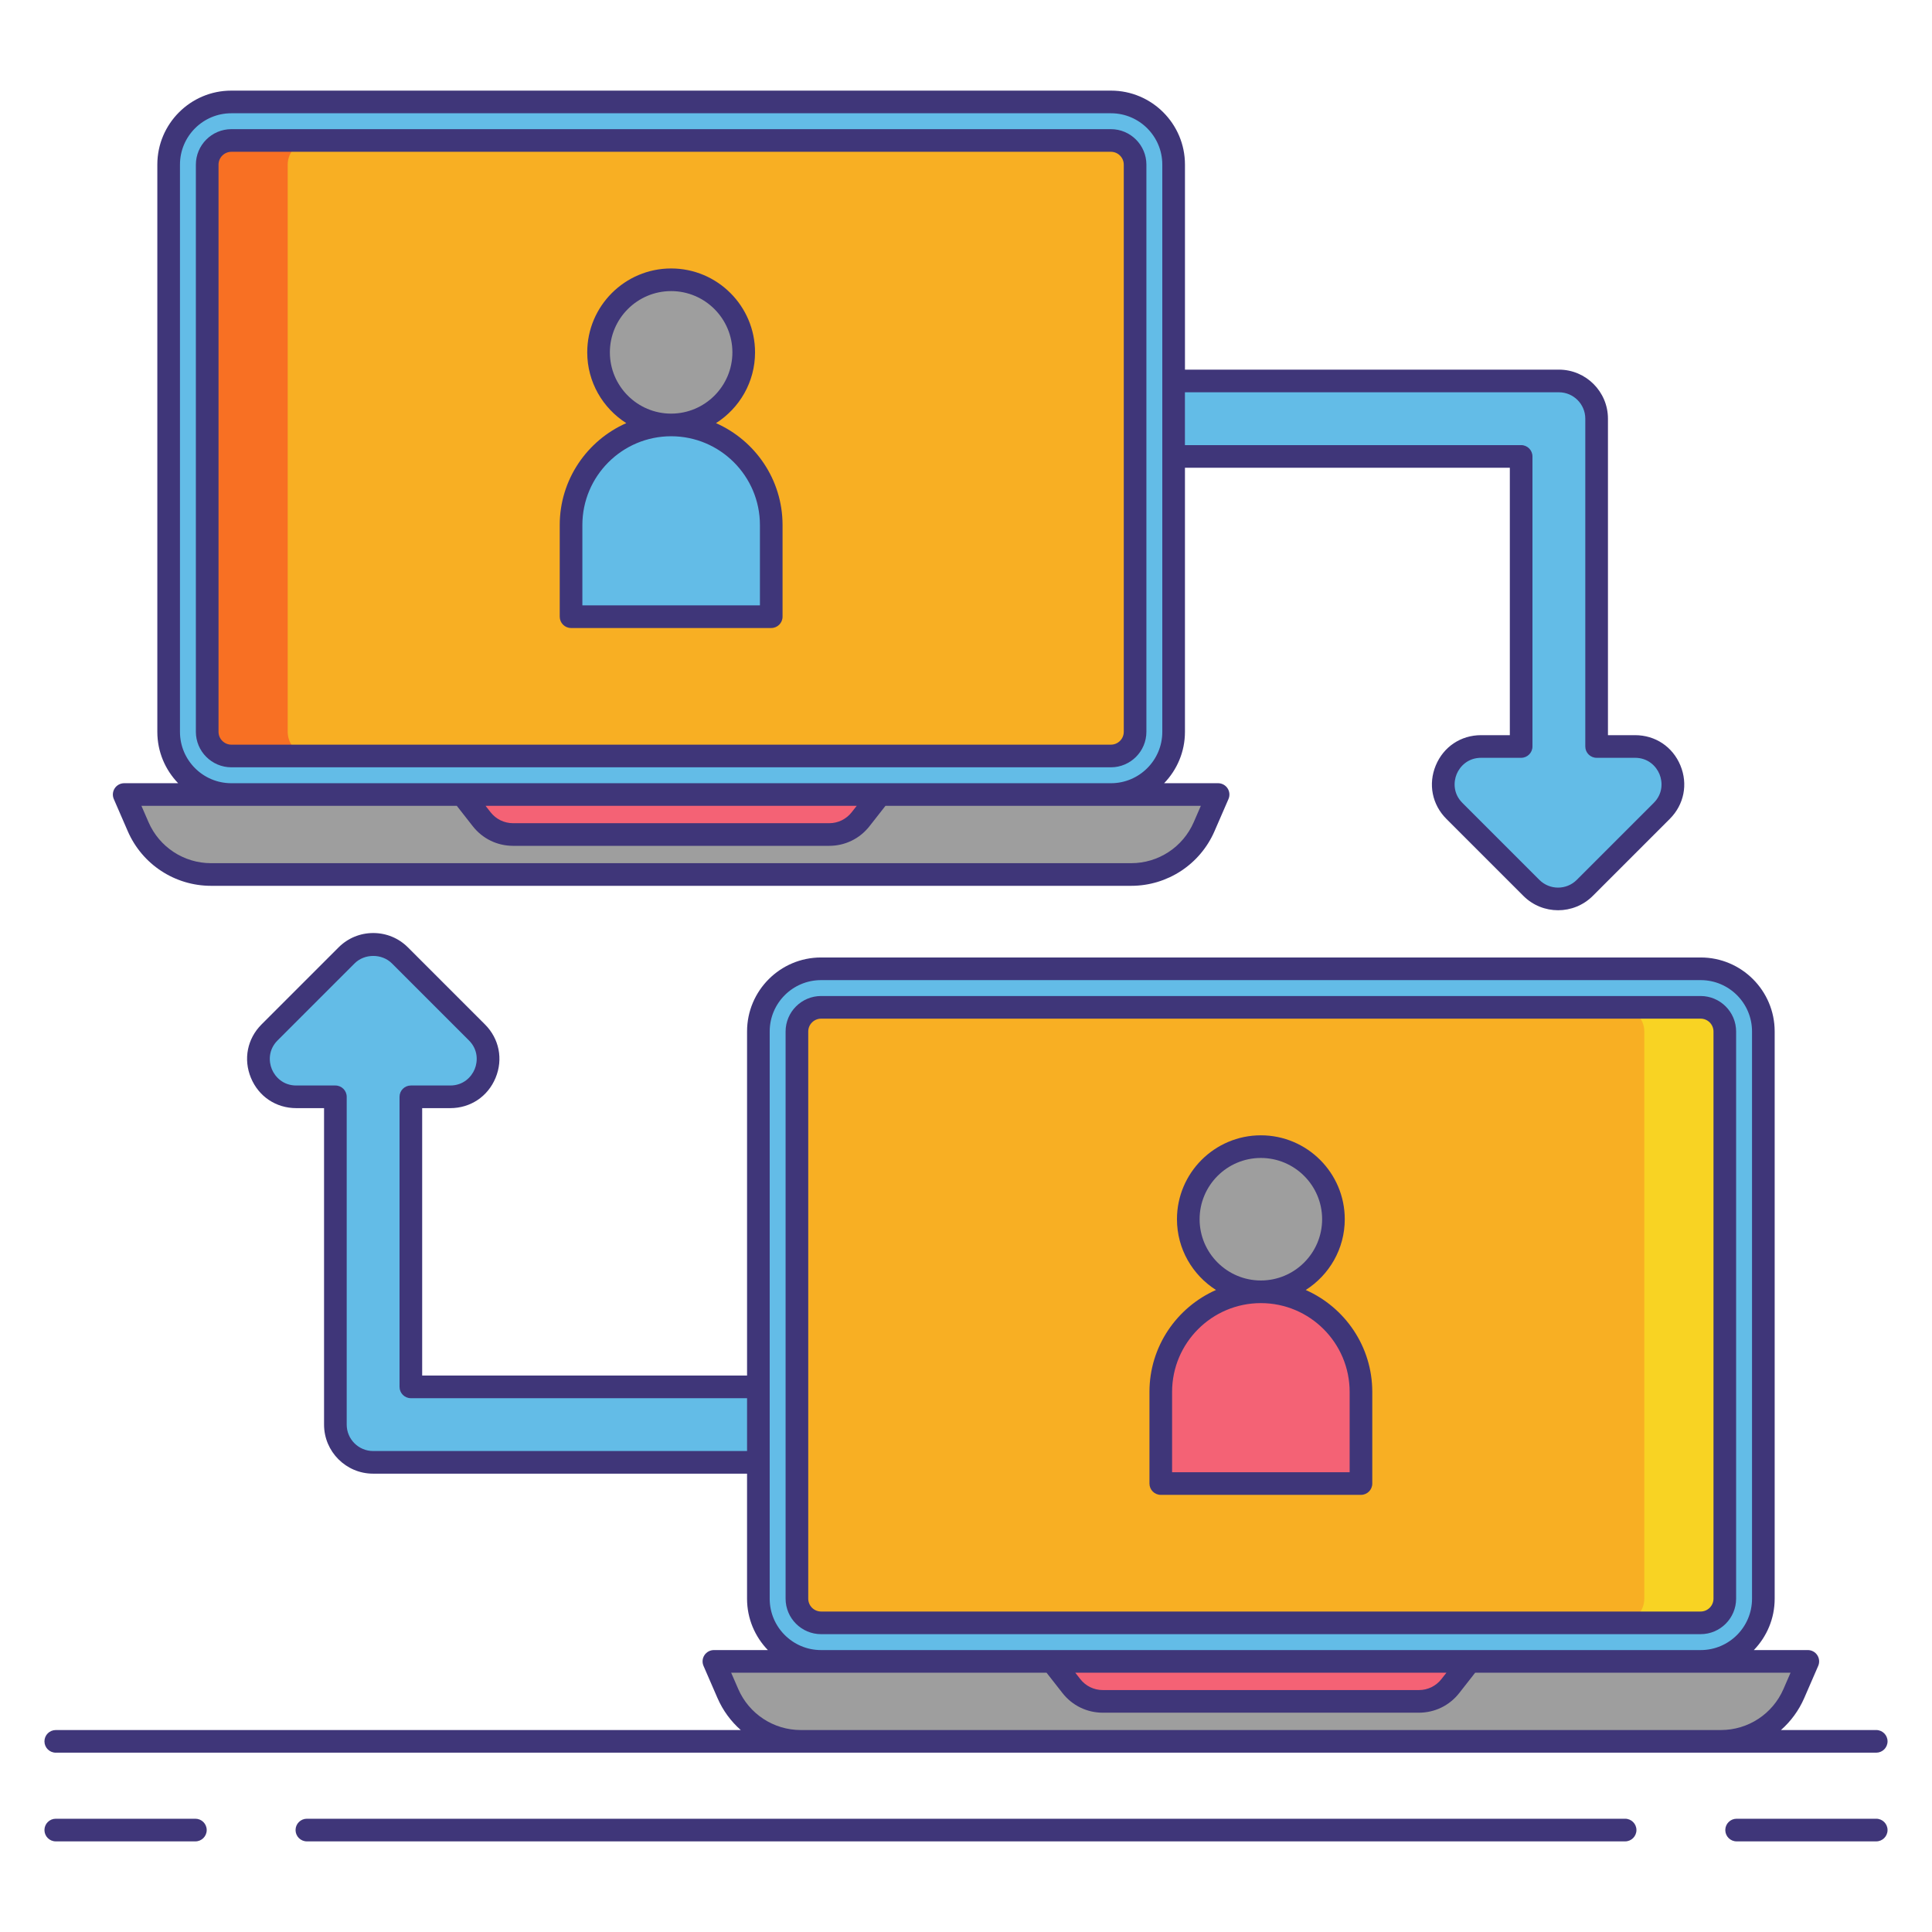
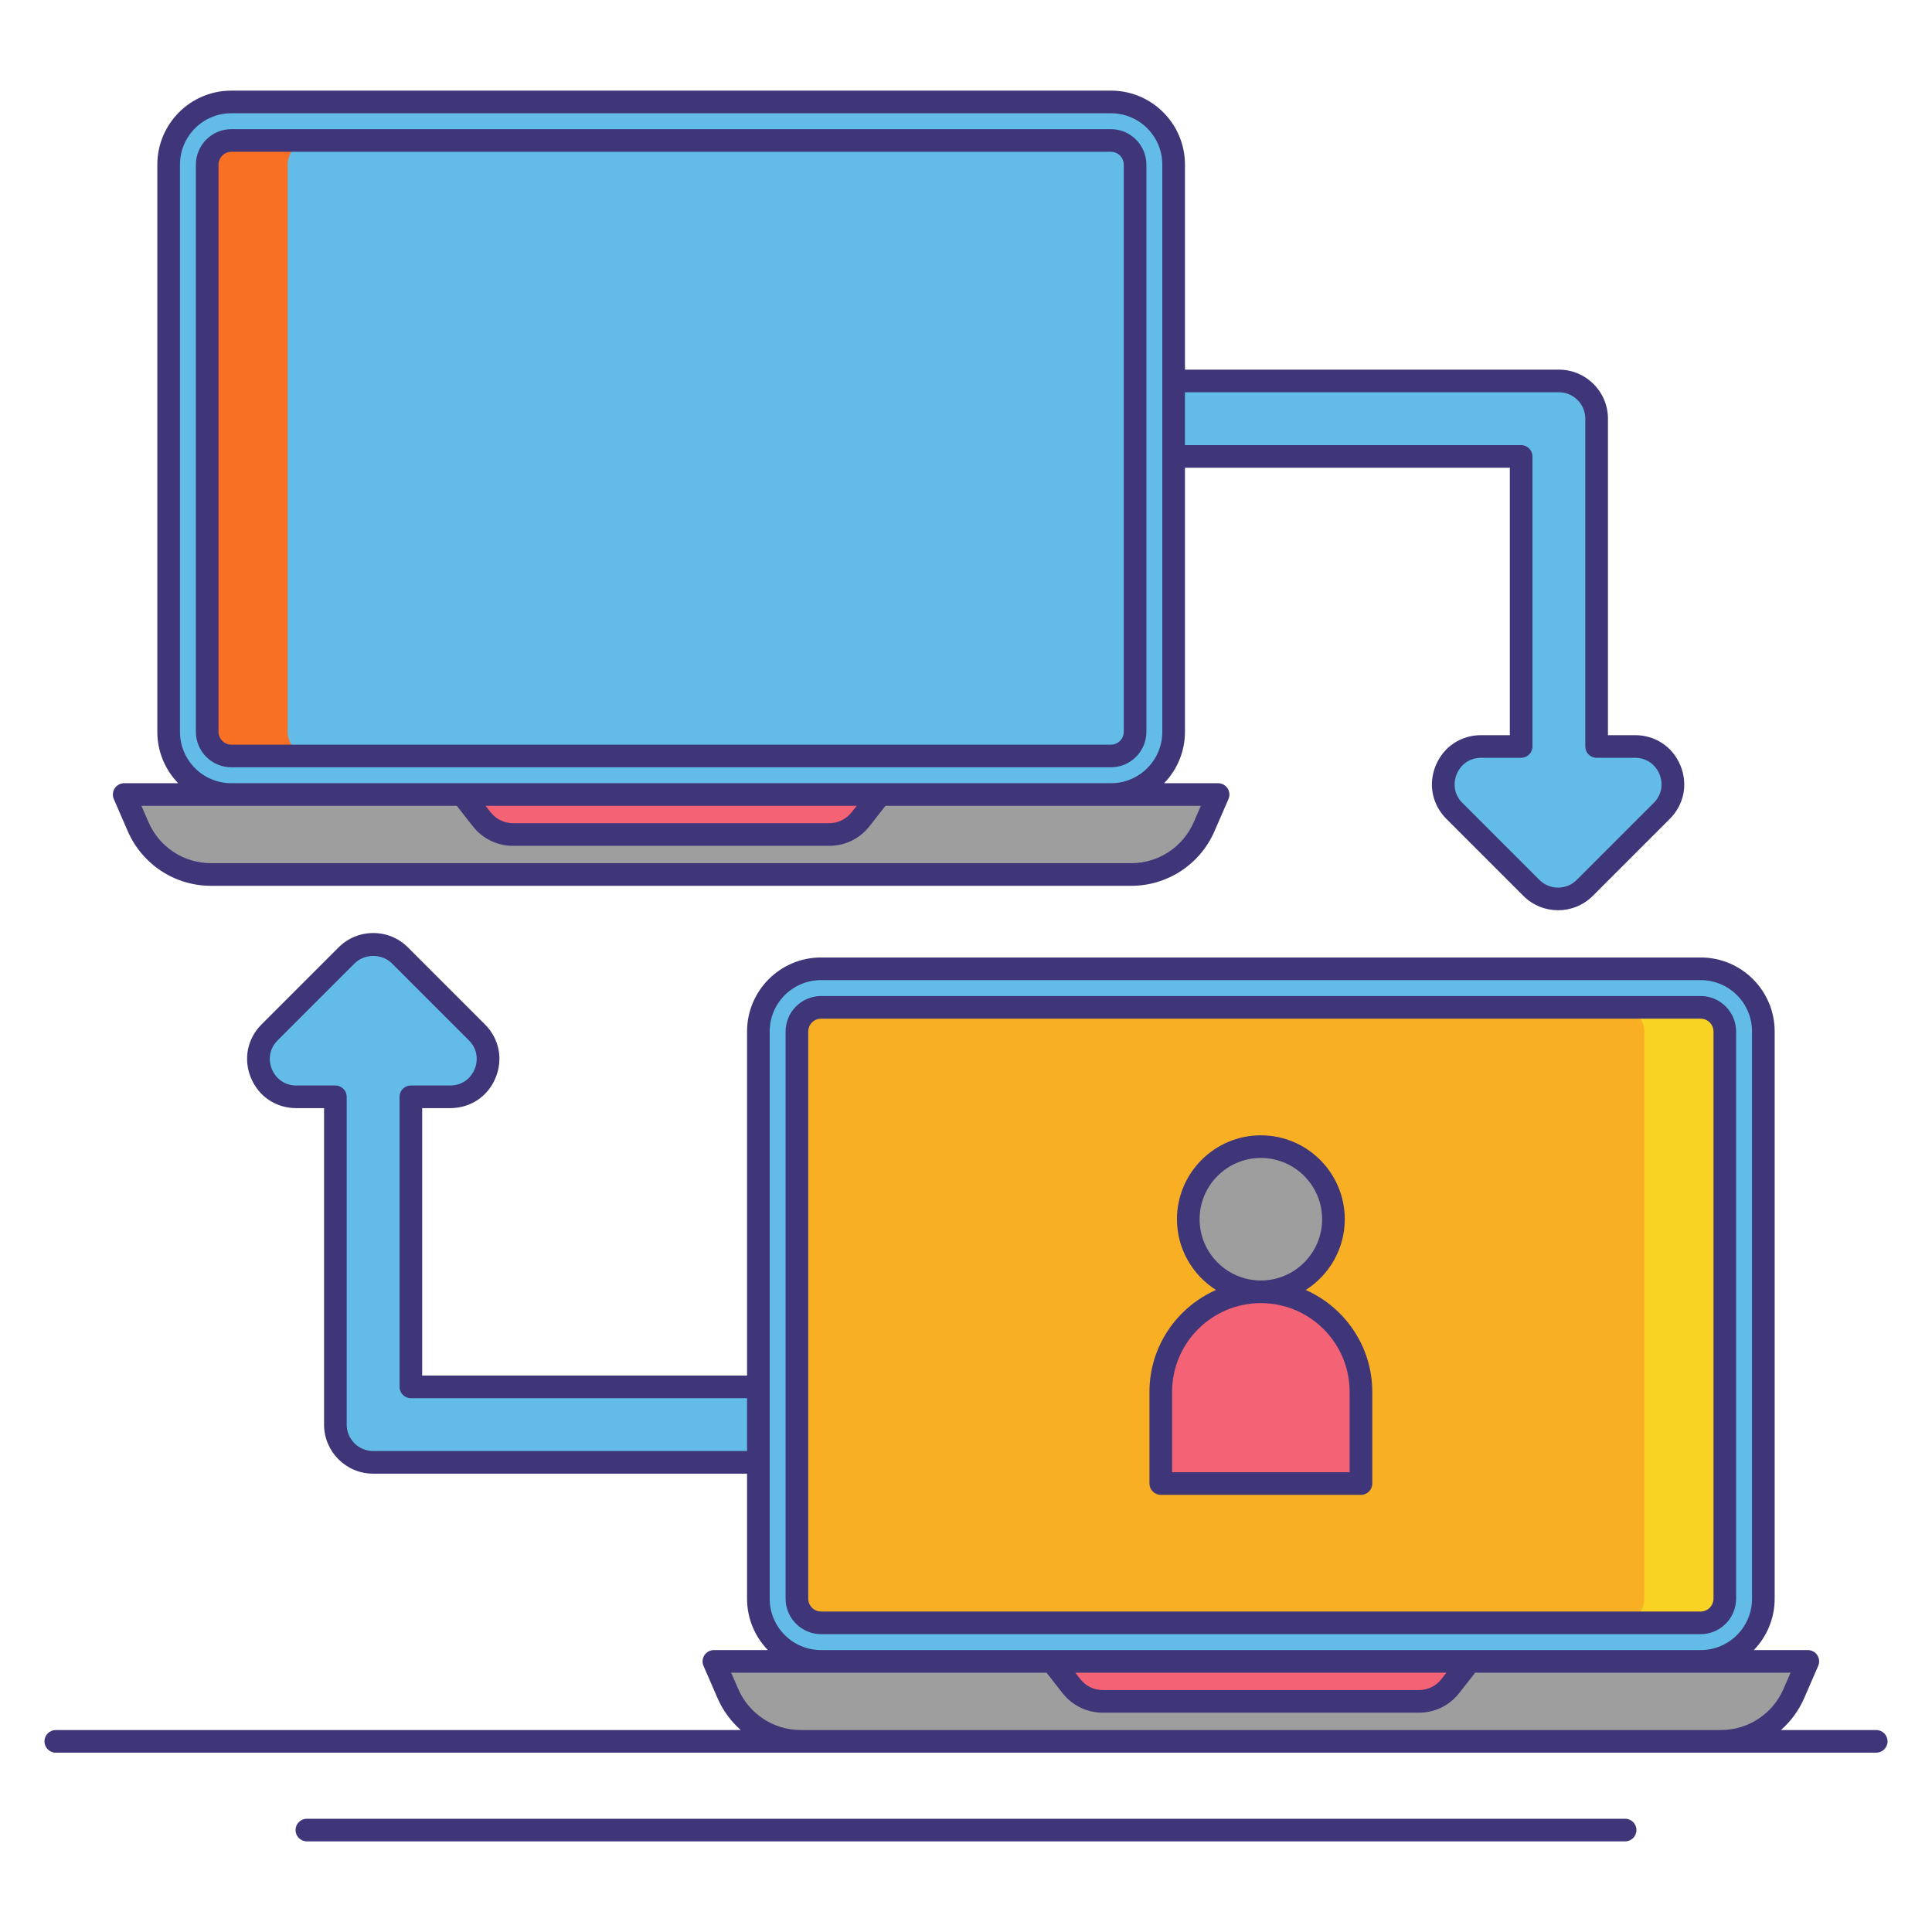
<svg xmlns="http://www.w3.org/2000/svg" id="Layer_1" enable-background="new 0 0 256 256" height="512" viewBox="0 0 256 256" width="512">
  <g>
    <g fill="#63bce7">
      <path d="m100.596 183.768h-46.156v-38.434h5.221c4.455 0 6.685-5.385 3.536-8.535l-10.203-10.203c-1.953-1.953-5.118-1.953-7.071 0l-10.203 10.202c-3.15 3.15-.919 8.535 3.536 8.535h5.184v43.434c0 2.762 2.238 5 5 5h51.156c2.762 0 5-2.238 5-5s-2.238-4.999-5-4.999z" />
      <path d="m216.656 98.912h-5.096v-43.434c0-2.762-2.238-5-5-5h-51.156c-2.762 0-5 2.238-5 5s2.238 5 5 5h46.156v38.434h-5.31c-4.454 0-6.685 5.386-3.536 8.536l10.203 10.203c1.953 1.953 5.119 1.953 7.071 0l10.203-10.203c3.15-3.15.919-8.536-3.535-8.536z" />
      <path d="m30.646 105.279c-4.576 0-8.299-3.723-8.299-8.299v-75.173c0-4.576 3.723-8.299 8.299-8.299h116.566c4.576 0 8.299 3.723 8.299 8.299v75.173c0 4.576-3.723 8.299-8.299 8.299z" />
    </g>
-     <path d="m150.404 21.821v75.144c0 1.771-1.436 3.207-3.207 3.207h-116.536c-1.771 0-3.207-1.436-3.207-3.207v-75.144c0-1.771 1.436-3.207 3.207-3.207h116.536c1.771 0 3.207 1.436 3.207 3.207z" fill="#f8af23" />
    <g>
      <path d="m38.121 96.965v-75.144c0-1.771 1.436-3.207 3.207-3.207h-10.667c-1.771 0-3.207 1.436-3.207 3.207v75.144c0 1.771 1.436 3.207 3.207 3.207h10.667c-1.771 0-3.207-1.436-3.207-3.207z" fill="#f87023" />
    </g>
    <path d="m88.929 105.279h-72.475l1.854 4.266c1.671 3.844 5.463 6.33 9.654 6.33h60.967 60.967c4.191 0 7.983-2.487 9.654-6.33l1.854-4.266z" fill="#9e9e9e" />
    <path d="m61.26 105.279 2.563 3.272c1.002 1.279 2.536 2.026 4.16 2.026h41.891c1.624 0 3.159-.747 4.16-2.026l2.563-3.272z" fill="#f46275" />
    <path d="m108.788 220.142c-4.576 0-8.299-3.723-8.299-8.299v-75.173c0-4.576 3.723-8.299 8.299-8.299h116.566c4.576 0 8.299 3.723 8.299 8.299v75.173c0 4.576-3.723 8.299-8.299 8.299z" fill="#63bce7" />
    <path d="m228.546 136.684v75.144c0 1.771-1.436 3.207-3.207 3.207h-116.536c-1.771 0-3.207-1.436-3.207-3.207v-75.144c0-1.771 1.436-3.207 3.207-3.207h116.536c1.771.001 3.207 1.436 3.207 3.207z" fill="#f8af23" />
    <g>
      <path d="m225.339 133.478h-10.667c1.771 0 3.207 1.436 3.207 3.207v75.144c0 1.771-1.436 3.207-3.207 3.207h10.667c1.771 0 3.207-1.436 3.207-3.207v-75.144c0-1.771-1.436-3.207-3.207-3.207z" fill="#f8d323" />
    </g>
    <path d="m167.071 220.142h-72.475l1.854 4.266c1.671 3.844 5.463 6.33 9.654 6.33h60.967 60.967c4.191 0 7.983-2.487 9.654-6.33l1.854-4.266z" fill="#9e9e9e" />
    <path d="m139.402 220.142 2.563 3.272c1.002 1.279 2.536 2.026 4.16 2.026h41.891c1.624 0 3.159-.747 4.16-2.026l2.563-3.272z" fill="#f46275" />
    <g>
      <circle cx="167.071" cy="161.553" fill="#9e9e9e" r="9.617" />
      <path d="m180.333 196.578h-26.525v-12.145c0-7.325 5.938-13.263 13.263-13.263 7.325 0 13.263 5.938 13.263 13.263v12.145z" fill="#f46275" />
    </g>
    <g>
-       <circle cx="88.929" cy="46.689" fill="#9e9e9e" r="9.617" />
      <path d="m102.192 81.714h-26.525v-12.145c0-7.325 5.938-13.263 13.263-13.263 7.325 0 13.263 5.938 13.263 13.263v12.145z" fill="#63bce7" />
    </g>
    <g fill="#3f3679">
      <path d="m151.904 96.965v-75.144c0-2.596-2.111-4.707-4.707-4.707h-116.536c-2.595 0-4.707 2.111-4.707 4.707v75.144c0 2.596 2.111 4.707 4.707 4.707h116.536c2.595 0 4.707-2.111 4.707-4.707zm-122.949 0v-75.144c0-.941.766-1.707 1.707-1.707h116.536c.941 0 1.707.766 1.707 1.707v75.144c0 .941-.766 1.707-1.707 1.707h-116.537c-.941 0-1.706-.766-1.706-1.707z" />
      <path d="m16.933 110.143c1.909 4.394 6.238 7.232 11.029 7.232h121.934c4.791 0 9.12-2.839 11.03-7.232l1.854-4.266c.202-.464.156-.997-.121-1.42s-.749-.678-1.254-.678h-7.152c1.704-1.764 2.759-4.159 2.759-6.8v-35h43.049v35.434h-3.81c-2.679 0-4.98 1.538-6.005 4.013-1.025 2.476-.485 5.189 1.41 7.083l10.203 10.203c1.267 1.268 2.932 1.9 4.596 1.9s3.329-.633 4.596-1.9l10.203-10.203c1.894-1.895 2.434-4.608 1.409-7.083-1.025-2.476-3.326-4.013-6.005-4.013h-3.596v-41.934c0-3.584-2.916-6.5-6.5-6.5h-49.549v-27.172c0-5.403-4.396-9.799-9.799-9.799h-116.568c-5.403 0-9.799 4.396-9.799 9.799v75.173c0 2.64 1.055 5.036 2.759 6.8h-7.152c-.505 0-.977.255-1.254.678s-.323.957-.121 1.42zm189.627-58.164c1.93 0 3.5 1.57 3.5 3.5v43.434c0 .828.671 1.5 1.5 1.5h5.096c1.724 0 2.801 1.116 3.233 2.16.433 1.045.46 2.596-.758 3.814l-10.203 10.203c-1.365 1.363-3.585 1.363-4.95 0l-10.203-10.203c-1.219-1.219-1.191-2.77-.759-3.813.433-1.045 1.509-2.161 3.233-2.161h5.31c.829 0 1.5-.672 1.5-1.5v-38.434c0-.828-.671-1.5-1.5-1.5h-44.549v-7zm-182.713 45v-75.172c0-3.749 3.05-6.799 6.799-6.799h116.565c3.749 0 6.799 3.05 6.799 6.799v75.173c0 3.749-3.05 6.8-6.799 6.8h-30.614-55.337-30.614c-3.749-.001-6.799-3.051-6.799-6.801zm89.67 9.8-.664.847c-.722.922-1.808 1.451-2.979 1.451h-41.89c-1.171 0-2.257-.529-2.979-1.451l-.663-.847zm-82.871 0h29.884l2.112 2.696c1.294 1.653 3.241 2.602 5.341 2.602h41.891c2.1 0 4.047-.948 5.341-2.602l2.113-2.696h29.884 11.905l-.942 2.168c-1.434 3.297-4.683 5.428-8.279 5.428h-121.934c-3.596 0-6.845-2.131-8.278-5.428l-.942-2.168z" />
      <path d="m230.045 211.828v-75.144c0-2.596-2.111-4.707-4.707-4.707h-116.535c-2.595 0-4.707 2.111-4.707 4.707v75.144c0 2.596 2.111 4.707 4.707 4.707h116.536c2.595 0 4.706-2.111 4.706-4.707zm-122.949 0v-75.144c0-.941.766-1.707 1.707-1.707h116.536c.941 0 1.707.766 1.707 1.707v75.144c0 .941-.766 1.707-1.707 1.707h-116.536c-.941 0-1.707-.765-1.707-1.707z" />
      <path d="m173.016 170.93c3.103-1.974 5.172-5.435 5.172-9.378 0-6.13-4.987-11.117-11.117-11.117s-11.117 4.987-11.117 11.117c0 3.942 2.069 7.403 5.172 9.378-5.185 2.292-8.817 7.477-8.817 13.502v12.145c0 .828.671 1.5 1.5 1.5h26.525c.829 0 1.5-.672 1.5-1.5v-12.145c-.001-6.024-3.633-11.209-8.818-13.502zm-14.062-9.377c0-4.476 3.642-8.117 8.117-8.117s8.117 3.642 8.117 8.117-3.642 8.117-8.117 8.117-8.117-3.642-8.117-8.117zm19.879 33.524h-23.525v-10.645c0-6.486 5.277-11.763 11.763-11.763s11.763 5.276 11.763 11.763v10.645z" />
-       <path d="m94.875 56.067c3.103-1.974 5.172-5.435 5.172-9.378 0-6.13-4.987-11.117-11.117-11.117s-11.118 4.988-11.118 11.117c0 3.942 2.069 7.403 5.172 9.378-5.185 2.292-8.817 7.477-8.817 13.502v12.145c0 .828.671 1.5 1.5 1.5h26.525c.829 0 1.5-.672 1.5-1.5v-12.145c0-6.025-3.632-11.209-8.817-13.502zm-14.063-9.378c0-4.476 3.642-8.117 8.117-8.117s8.117 3.642 8.117 8.117-3.642 8.117-8.117 8.117-8.117-3.641-8.117-8.117zm19.88 33.525h-23.525v-10.645c0-6.486 5.277-11.763 11.763-11.763s11.763 5.276 11.763 11.763v10.645z" />
-       <path d="m25.89 240.992h-18.5c-.829 0-1.5.672-1.5 1.5s.671 1.5 1.5 1.5h18.5c.829 0 1.5-.672 1.5-1.5s-.672-1.5-1.5-1.5z" />
-       <path d="m248.61 240.992h-18.5c-.829 0-1.5.672-1.5 1.5s.671 1.5 1.5 1.5h18.5c.829 0 1.5-.672 1.5-1.5s-.671-1.5-1.5-1.5z" />
      <path d="m215.337 240.992h-174.674c-.829 0-1.5.672-1.5 1.5s.671 1.5 1.5 1.5h174.674c.829 0 1.5-.672 1.5-1.5s-.671-1.5-1.5-1.5z" />
      <path d="m250.11 230.738c0-.828-.671-1.5-1.5-1.5h-12.625c1.3-1.145 2.363-2.578 3.082-4.232l1.854-4.266c.202-.463.156-.997-.121-1.42s-.749-.678-1.254-.678h-7.152c1.704-1.764 2.759-4.159 2.759-6.8v-75.172c0-5.403-4.396-9.799-9.799-9.799h-116.566c-5.403 0-9.799 4.396-9.799 9.799v45.598h-43.049v-35.434h3.721c2.679 0 4.98-1.538 6.005-4.013 1.025-2.476.485-5.189-1.409-7.083l-10.203-10.203c-1.228-1.229-2.86-1.904-4.596-1.904s-3.369.677-4.596 1.904l-10.203 10.203c-1.894 1.894-2.434 4.608-1.409 7.083 1.025 2.476 3.326 4.013 6.005 4.013h3.684v41.934c0 3.584 2.916 6.5 6.5 6.5h49.549v16.575c0 2.64 1.055 5.036 2.759 6.8h-7.152c-.505 0-.977.255-1.254.678s-.323.956-.121 1.42l1.854 4.266c.719 1.654 1.782 3.087 3.082 4.232h-90.766c-.829 0-1.5.672-1.5 1.5s.671 1.5 1.5 1.5h98.714 121.934 20.573c.828-.001 1.499-.673 1.499-1.501zm-200.67-38.47c-1.93 0-3.5-1.57-3.5-3.5v-43.434c0-.828-.671-1.5-1.5-1.5h-5.184c-1.725 0-2.801-1.116-3.234-2.161-.433-1.044-.46-2.595.758-3.813l10.204-10.203c1.321-1.322 3.626-1.322 4.95 0l10.203 10.203c1.219 1.219 1.191 2.77.759 3.813-.433 1.045-1.509 2.161-3.234 2.161h-5.222c-.829 0-1.5.672-1.5 1.5v38.434c0 .828.671 1.5 1.5 1.5h44.549v7zm52.549 19.575v-75.173c0-3.749 3.05-6.799 6.799-6.799h116.565c3.749 0 6.799 3.05 6.799 6.799v75.173c0 3.749-3.05 6.8-6.799 6.8h-30.613-55.338-30.614c-3.749 0-6.799-3.051-6.799-6.8zm89.67 9.8-.664.847c-.722.922-1.808 1.451-2.979 1.451h-41.891c-1.171 0-2.257-.529-2.979-1.451l-.663-.847zm-85.555 7.595c-3.596 0-6.845-2.131-8.279-5.428l-.942-2.168h11.905 29.884l2.112 2.696c1.294 1.653 3.241 2.602 5.341 2.602h41.891c2.1 0 4.047-.948 5.341-2.602l2.113-2.696h29.884 11.905l-.942 2.168c-1.433 3.297-4.683 5.428-8.278 5.428z" />
    </g>
  </g>
</svg>